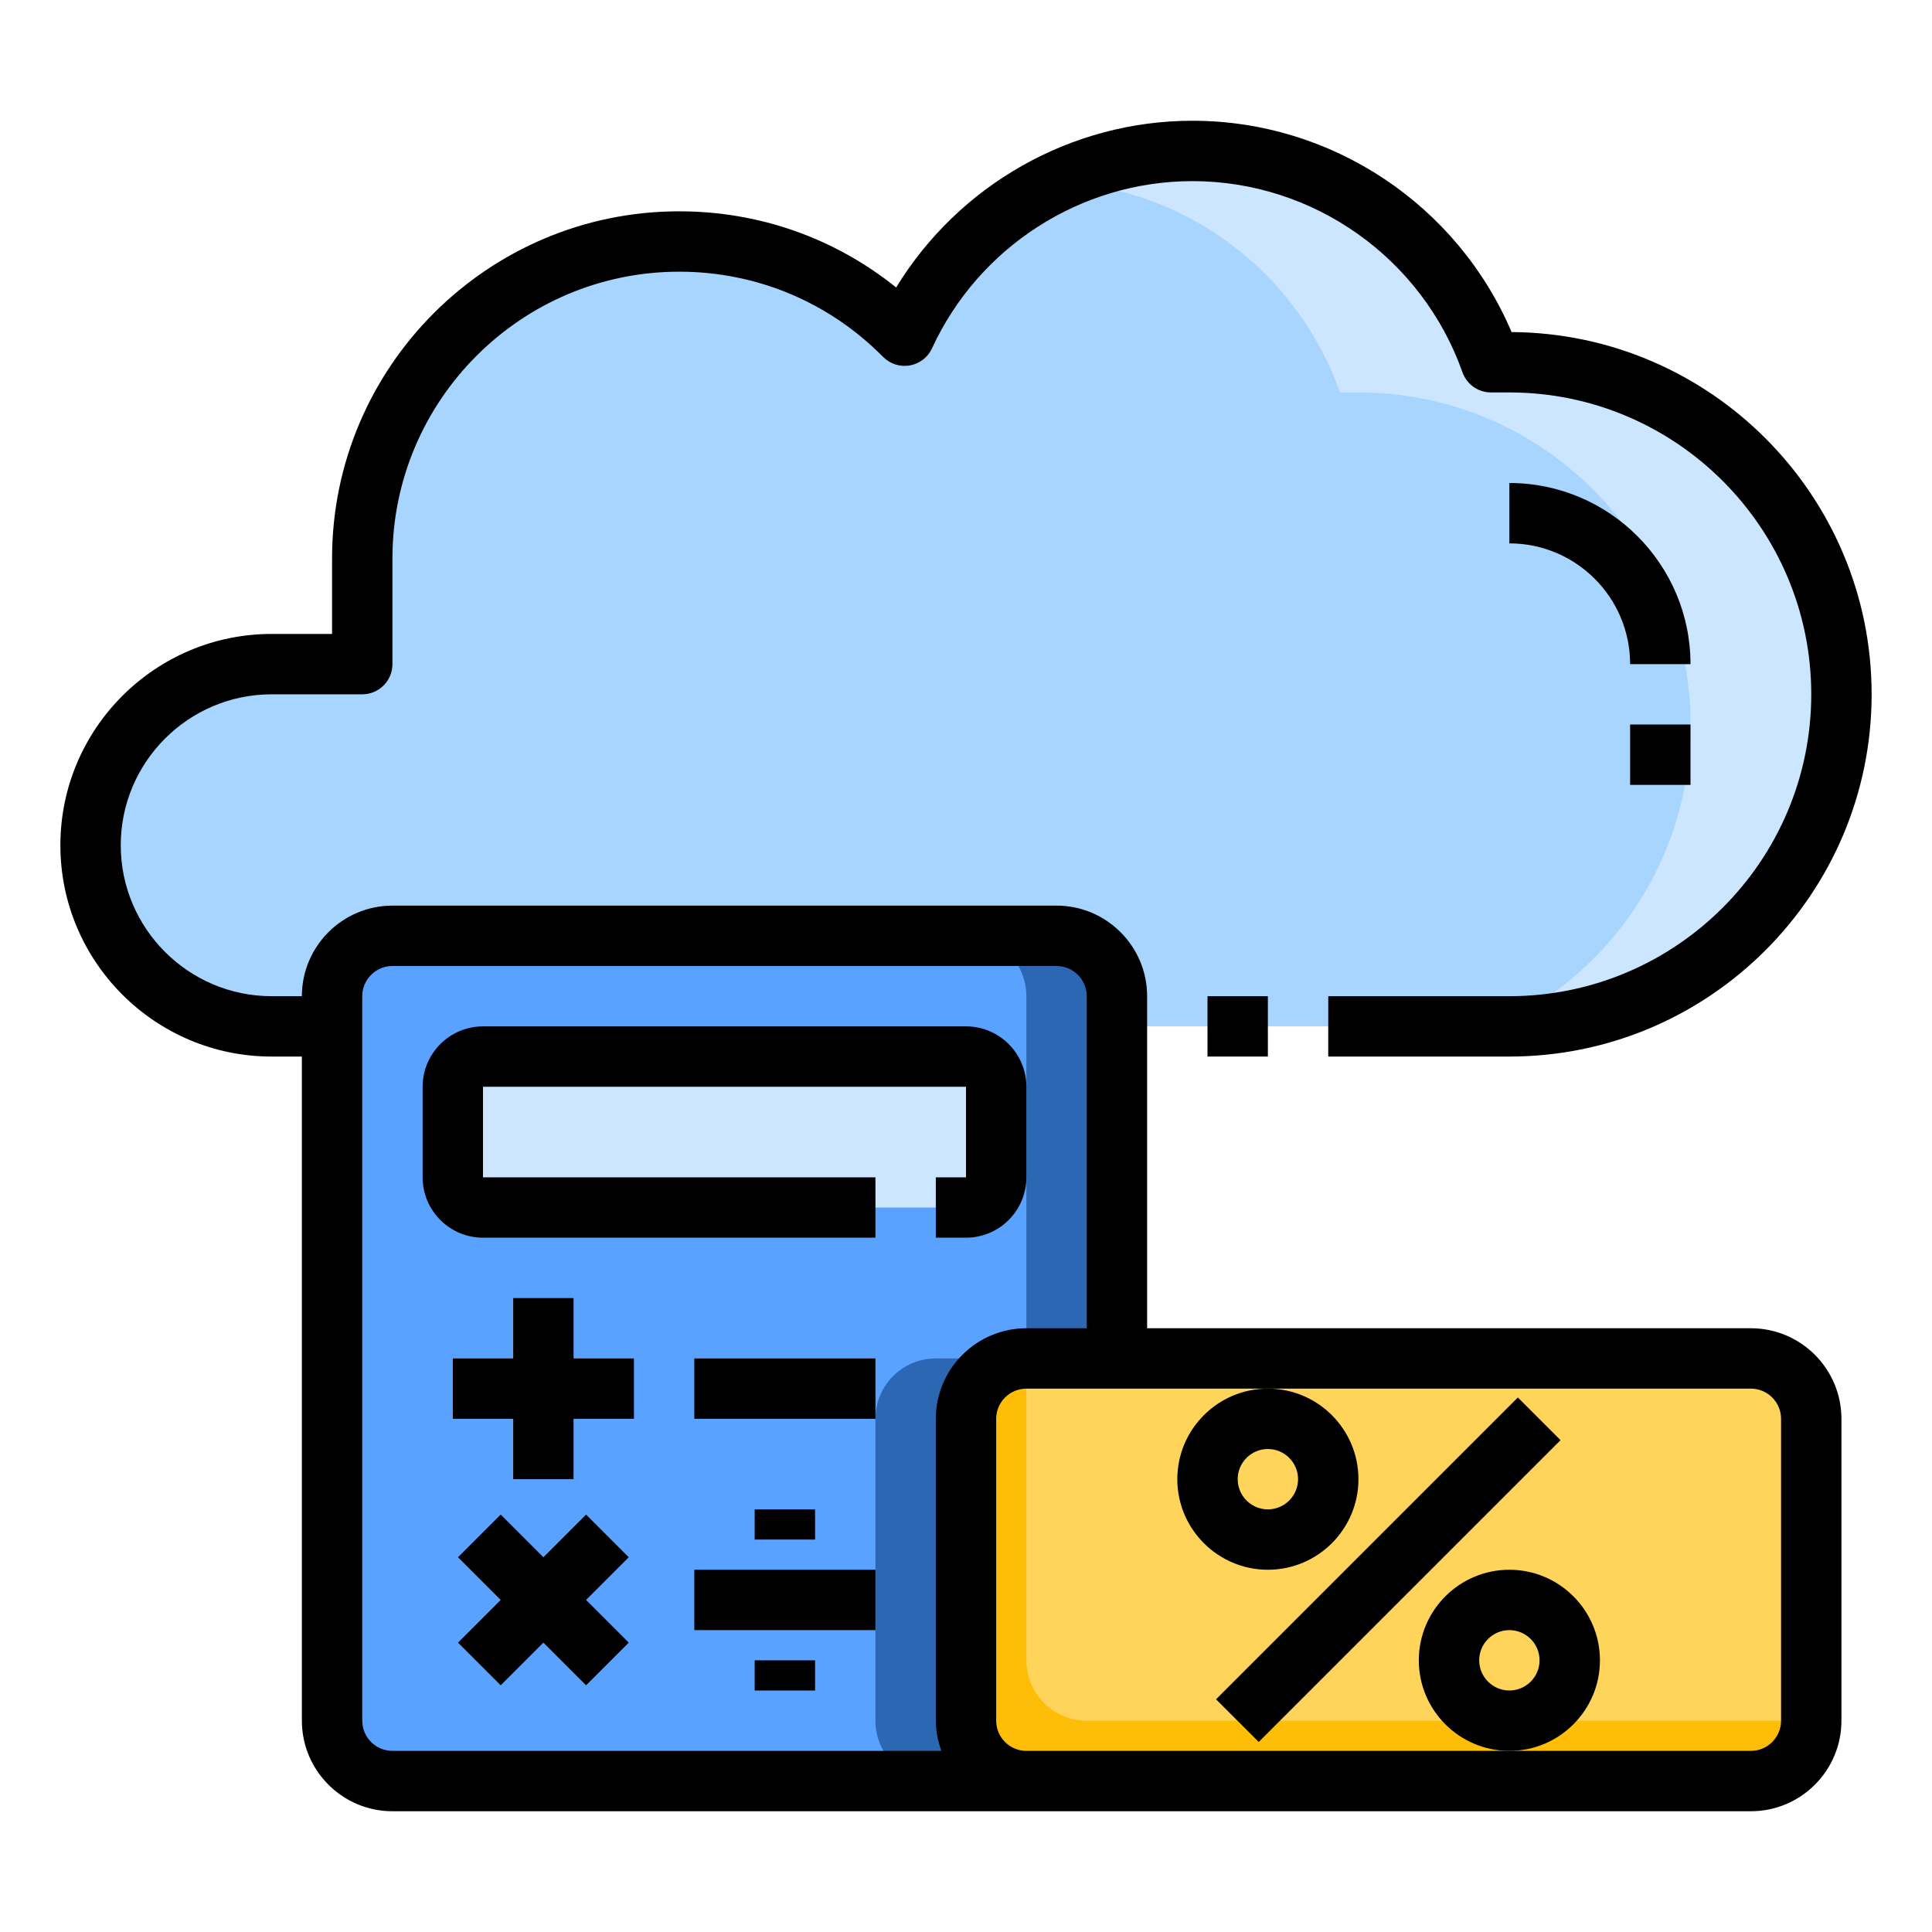
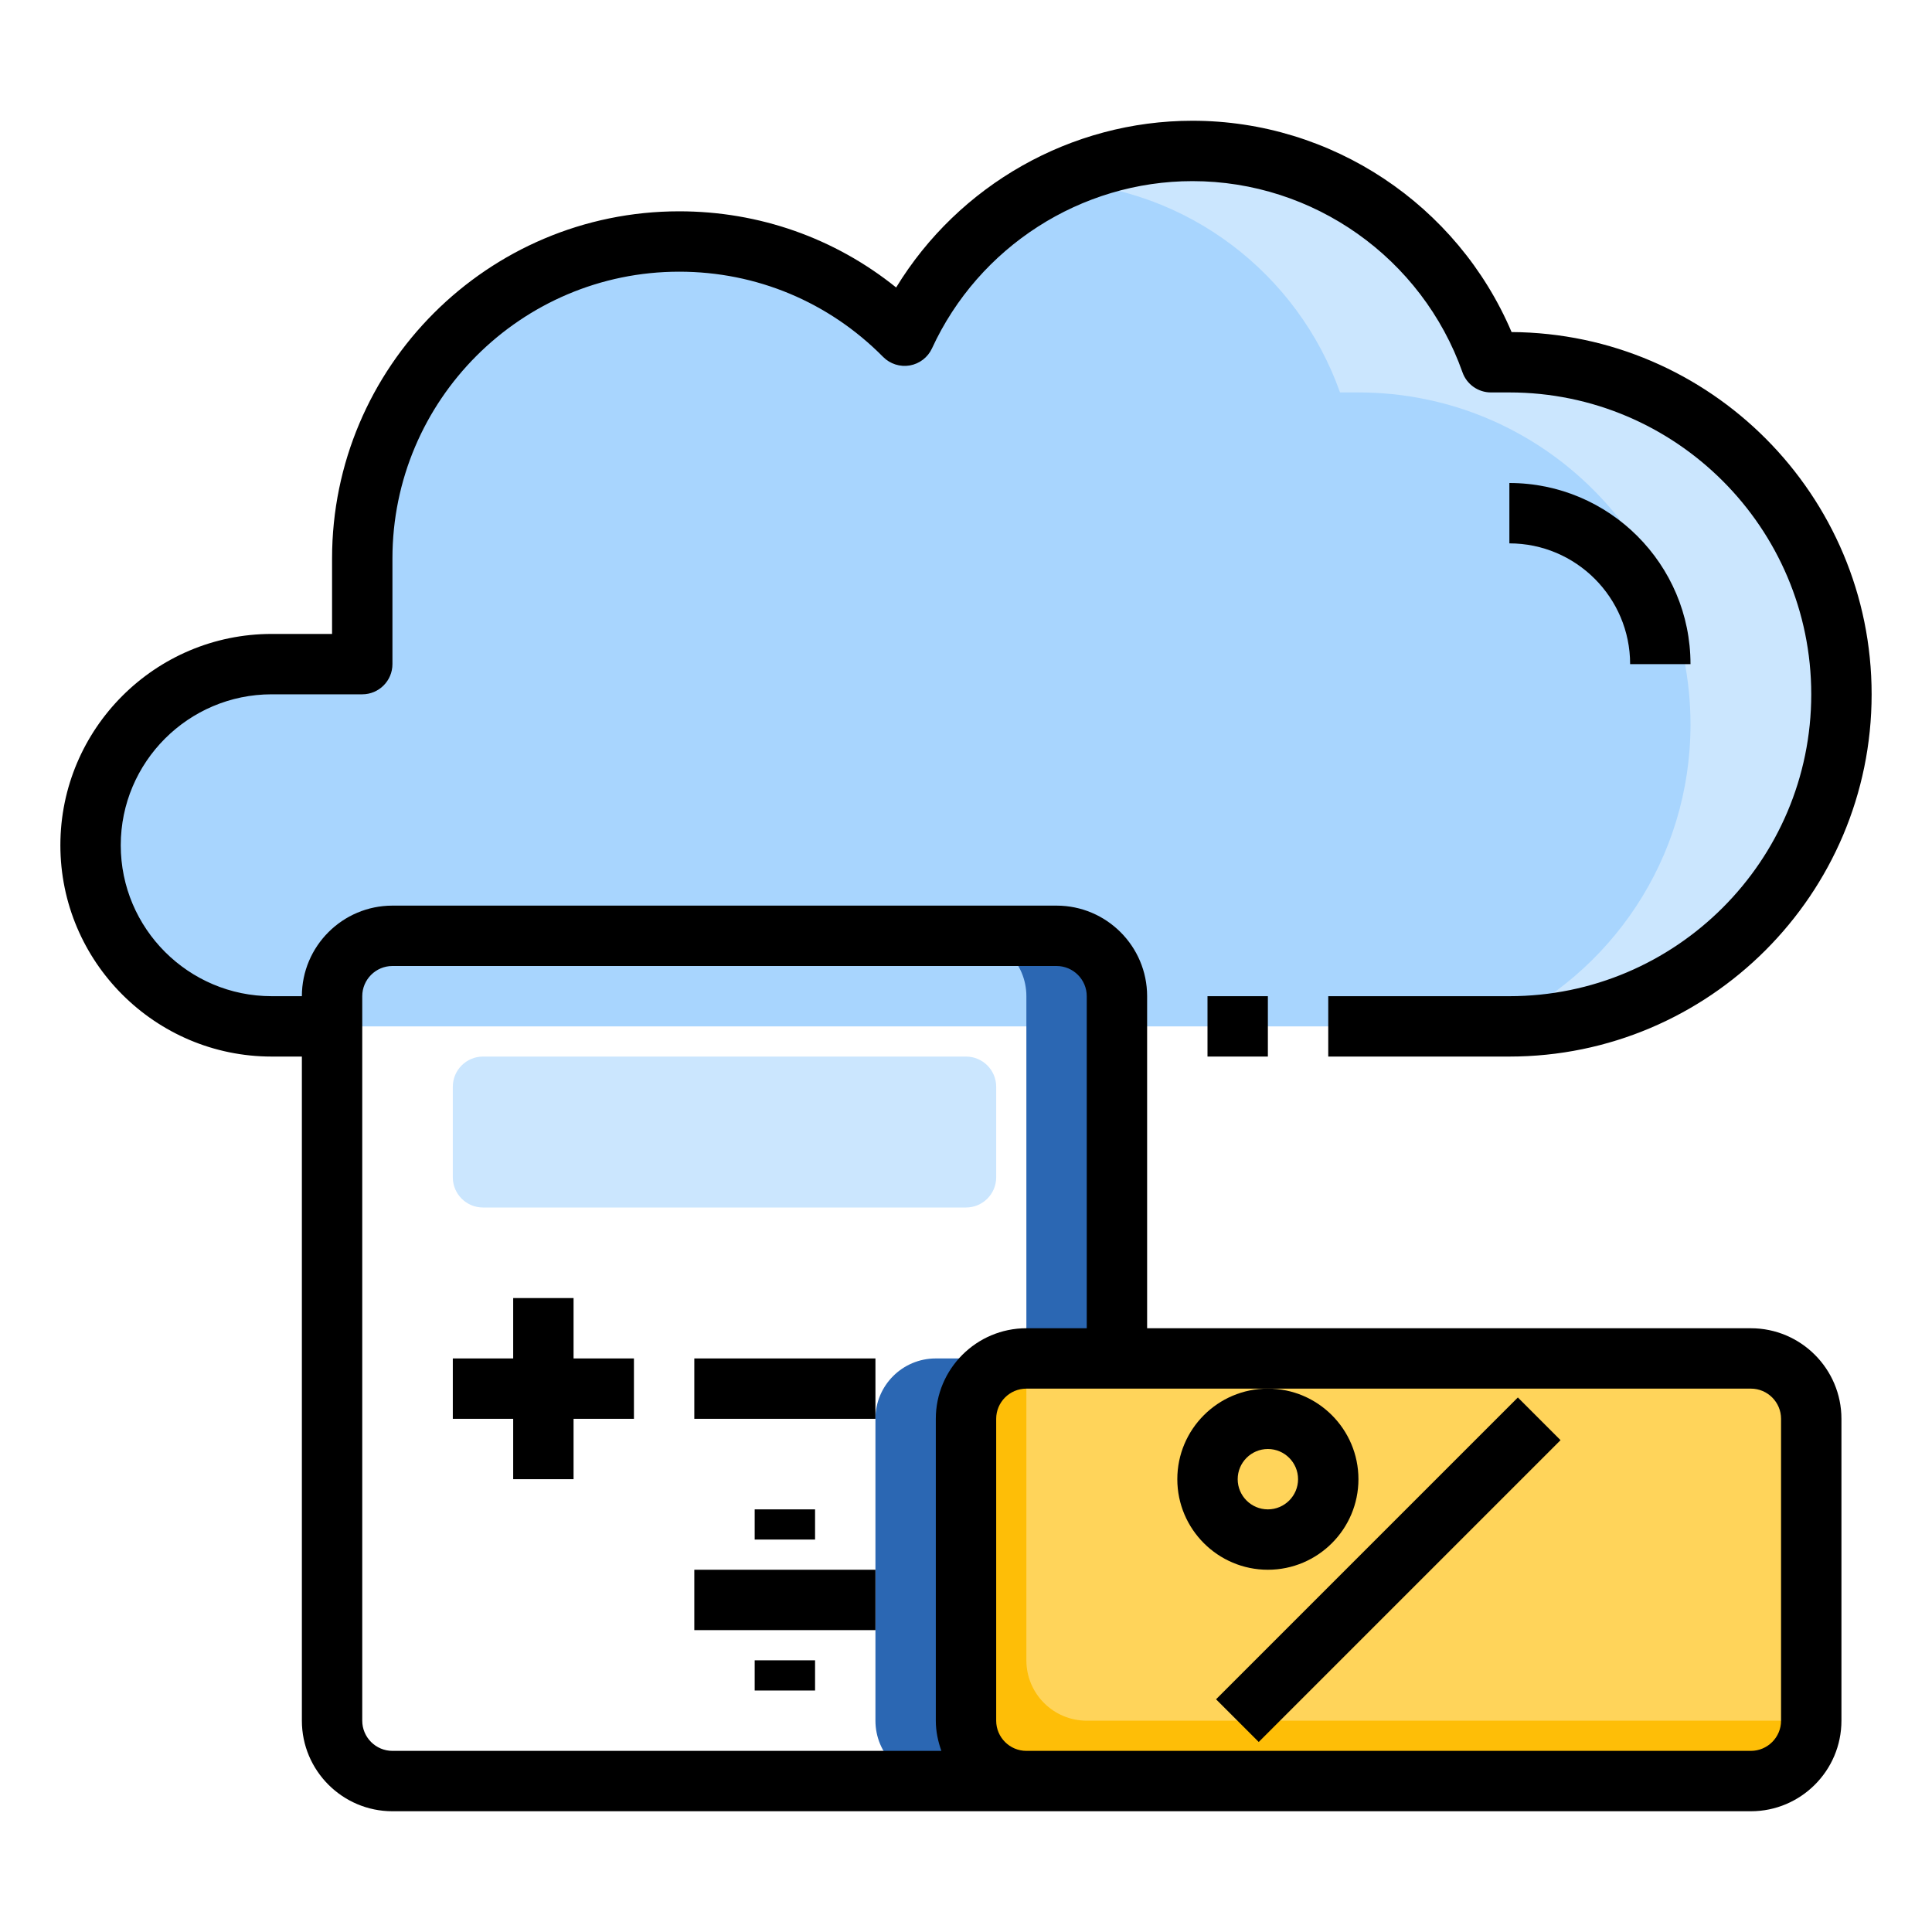
<svg xmlns="http://www.w3.org/2000/svg" id="Layer_1_1_" enable-background="new 0 0 64 64" height="60" viewBox="0 0 64 64" width="60">
  <path d="m50 12h-.61c-1.443-4.075-5.32-7-9.89-7-4.234 0-7.873 2.511-9.534 6.121-1.904-1.926-4.544-3.121-7.466-3.121-5.799 0-10.5 4.701-10.5 10.5v3.5h-3c-3.314 0-6 2.686-6 6s2.686 6 6 6h41c6.075 0 11-4.925 11-11s-4.925-11-11-11z" fill="#a8d5fe" />
-   <path d="m35 31h-22c-1.105 0-2 .895-2 2v1 23c0 1.105.895 2 2 2h21c-1.105 0-2-.895-2-2v-10c0-1.105.895-2 2-2h3v-12c0-1.105-.895-2-2-2z" fill="#5aa2ff" />
  <path d="m58 45h-24c-1.105 0-2 .895-2 2v10c0 1.105.895 2 2 2h24c1.105 0 2-.895 2-2v-10c0-1.105-.895-2-2-2z" fill="#ffd45a" />
  <path d="m35 31h-3c1.105 0 2 .895 2 2v12h3v-12c0-1.105-.895-2-2-2z" fill="#2b67b3" />
  <path d="m29 47v10c0 1.105.895 2 2 2h3c-1.105 0-2-.895-2-2v-10c0-1.105.895-2 2-2h-3c-1.105 0-2 .895-2 2z" fill="#2b67b3" />
  <path d="m50 12h-.61c-1.443-4.075-5.32-7-9.89-7-1.615 0-3.142.367-4.507 1.02 4.353.202 8.006 3.053 9.397 6.98h.61c6.075 0 11 4.925 11 11 0 4.445-2.642 8.265-6.437 10h.437c6.075 0 11-4.925 11-11s-4.925-11-11-11z" fill="#cbe6fe" />
  <path d="m32 40h-16c-.552 0-1-.448-1-1v-3c0-.552.448-1 1-1h16c.552 0 1 .448 1 1v3c0 .552-.448 1-1 1z" fill="#cbe6fe" />
  <path d="m34 55v-10c-1.105 0-2 .895-2 2v10c0 1.105.895 2 2 2h24c1.105 0 2-.895 2-2h-24c-1.105 0-2-.895-2-2z" fill="#febe07" />
  <path d="m9 35h1v22c0 1.654 1.346 3 3 3h21 24c1.654 0 3-1.346 3-3v-10c0-1.654-1.346-3-3-3h-20v-11c0-1.654-1.346-3-3-3h-22c-1.654 0-3 1.346-3 3h-1c-2.757 0-5-2.243-5-5s2.243-5 5-5h3c.552 0 1-.448 1-1v-3.5c0-5.238 4.262-9.5 9.5-9.5 2.556 0 4.955 1.003 6.755 2.824.23.233.563.338.884.282.323-.057.598-.269.735-.567 1.549-3.365 4.935-5.539 8.626-5.539 4.01 0 7.605 2.545 8.947 6.334.141.399.519.666.943.666h.61c5.514 0 10 4.486 10 10s-4.486 10-10 10h-6v2h6c6.617 0 12-5.383 12-12 0-6.593-5.343-11.96-11.927-12-1.794-4.215-5.956-7-10.573-7-4.022 0-7.743 2.13-9.814 5.523-2.033-1.636-4.54-2.523-7.186-2.523-6.341 0-11.5 5.159-11.5 11.5v2.5h-2c-3.86 0-7 3.14-7 7s3.14 7 7 7zm49 11c.551 0 1 .449 1 1v10c0 .551-.449 1-1 1h-8-16c-.551 0-1-.449-1-1v-10c0-.551.449-1 1-1h8zm-46-13c0-.551.449-1 1-1h22c.551 0 1 .449 1 1v11h-2c-1.654 0-3 1.346-3 3v10c0 .352.072.686.184 1h-18.184c-.551 0-1-.449-1-1z" />
  <path d="m50 16v2c2.206 0 4 1.794 4 4h2c0-3.309-2.691-6-6-6z" />
-   <path d="m54 24h2v2h-2z" />
  <path d="m38.929 51h14.142v2h-14.142z" transform="matrix(.707 -.707 .707 .707 -23.297 47.757)" />
-   <path d="m53 55c0-1.654-1.346-3-3-3s-3 1.346-3 3 1.346 3 3 3 3-1.346 3-3zm-3 1c-.551 0-1-.449-1-1s.449-1 1-1 1 .449 1 1-.449 1-1 1z" />
  <path d="m39 49c0 1.654 1.346 3 3 3s3-1.346 3-3-1.346-3-3-3-3 1.346-3 3zm3-1c.551 0 1 .449 1 1s-.449 1-1 1-1-.449-1-1 .449-1 1-1z" />
-   <path d="m16 41h13v-2h-13v-3h16v3h-1v2h1c1.103 0 2-.897 2-2v-3c0-1.103-.897-2-2-2h-16c-1.103 0-2 .897-2 2v3c0 1.103.897 2 2 2z" />
  <path d="m19 43h-2v2h-2v2h2v2h2v-2h2v-2h-2z" />
-   <path d="m19.414 50.172-1.414 1.414-1.414-1.414-1.414 1.414 1.414 1.414-1.414 1.414 1.414 1.414 1.414-1.414 1.414 1.414 1.414-1.414-1.414-1.414 1.414-1.414z" />
  <path d="m23 45h6v2h-6z" />
  <path d="m23 52h6v2h-6z" />
  <path d="m25 50h2v1h-2z" />
  <path d="m25 55h2v1h-2z" />
  <path d="m40 33h2v2h-2z" />
</svg>